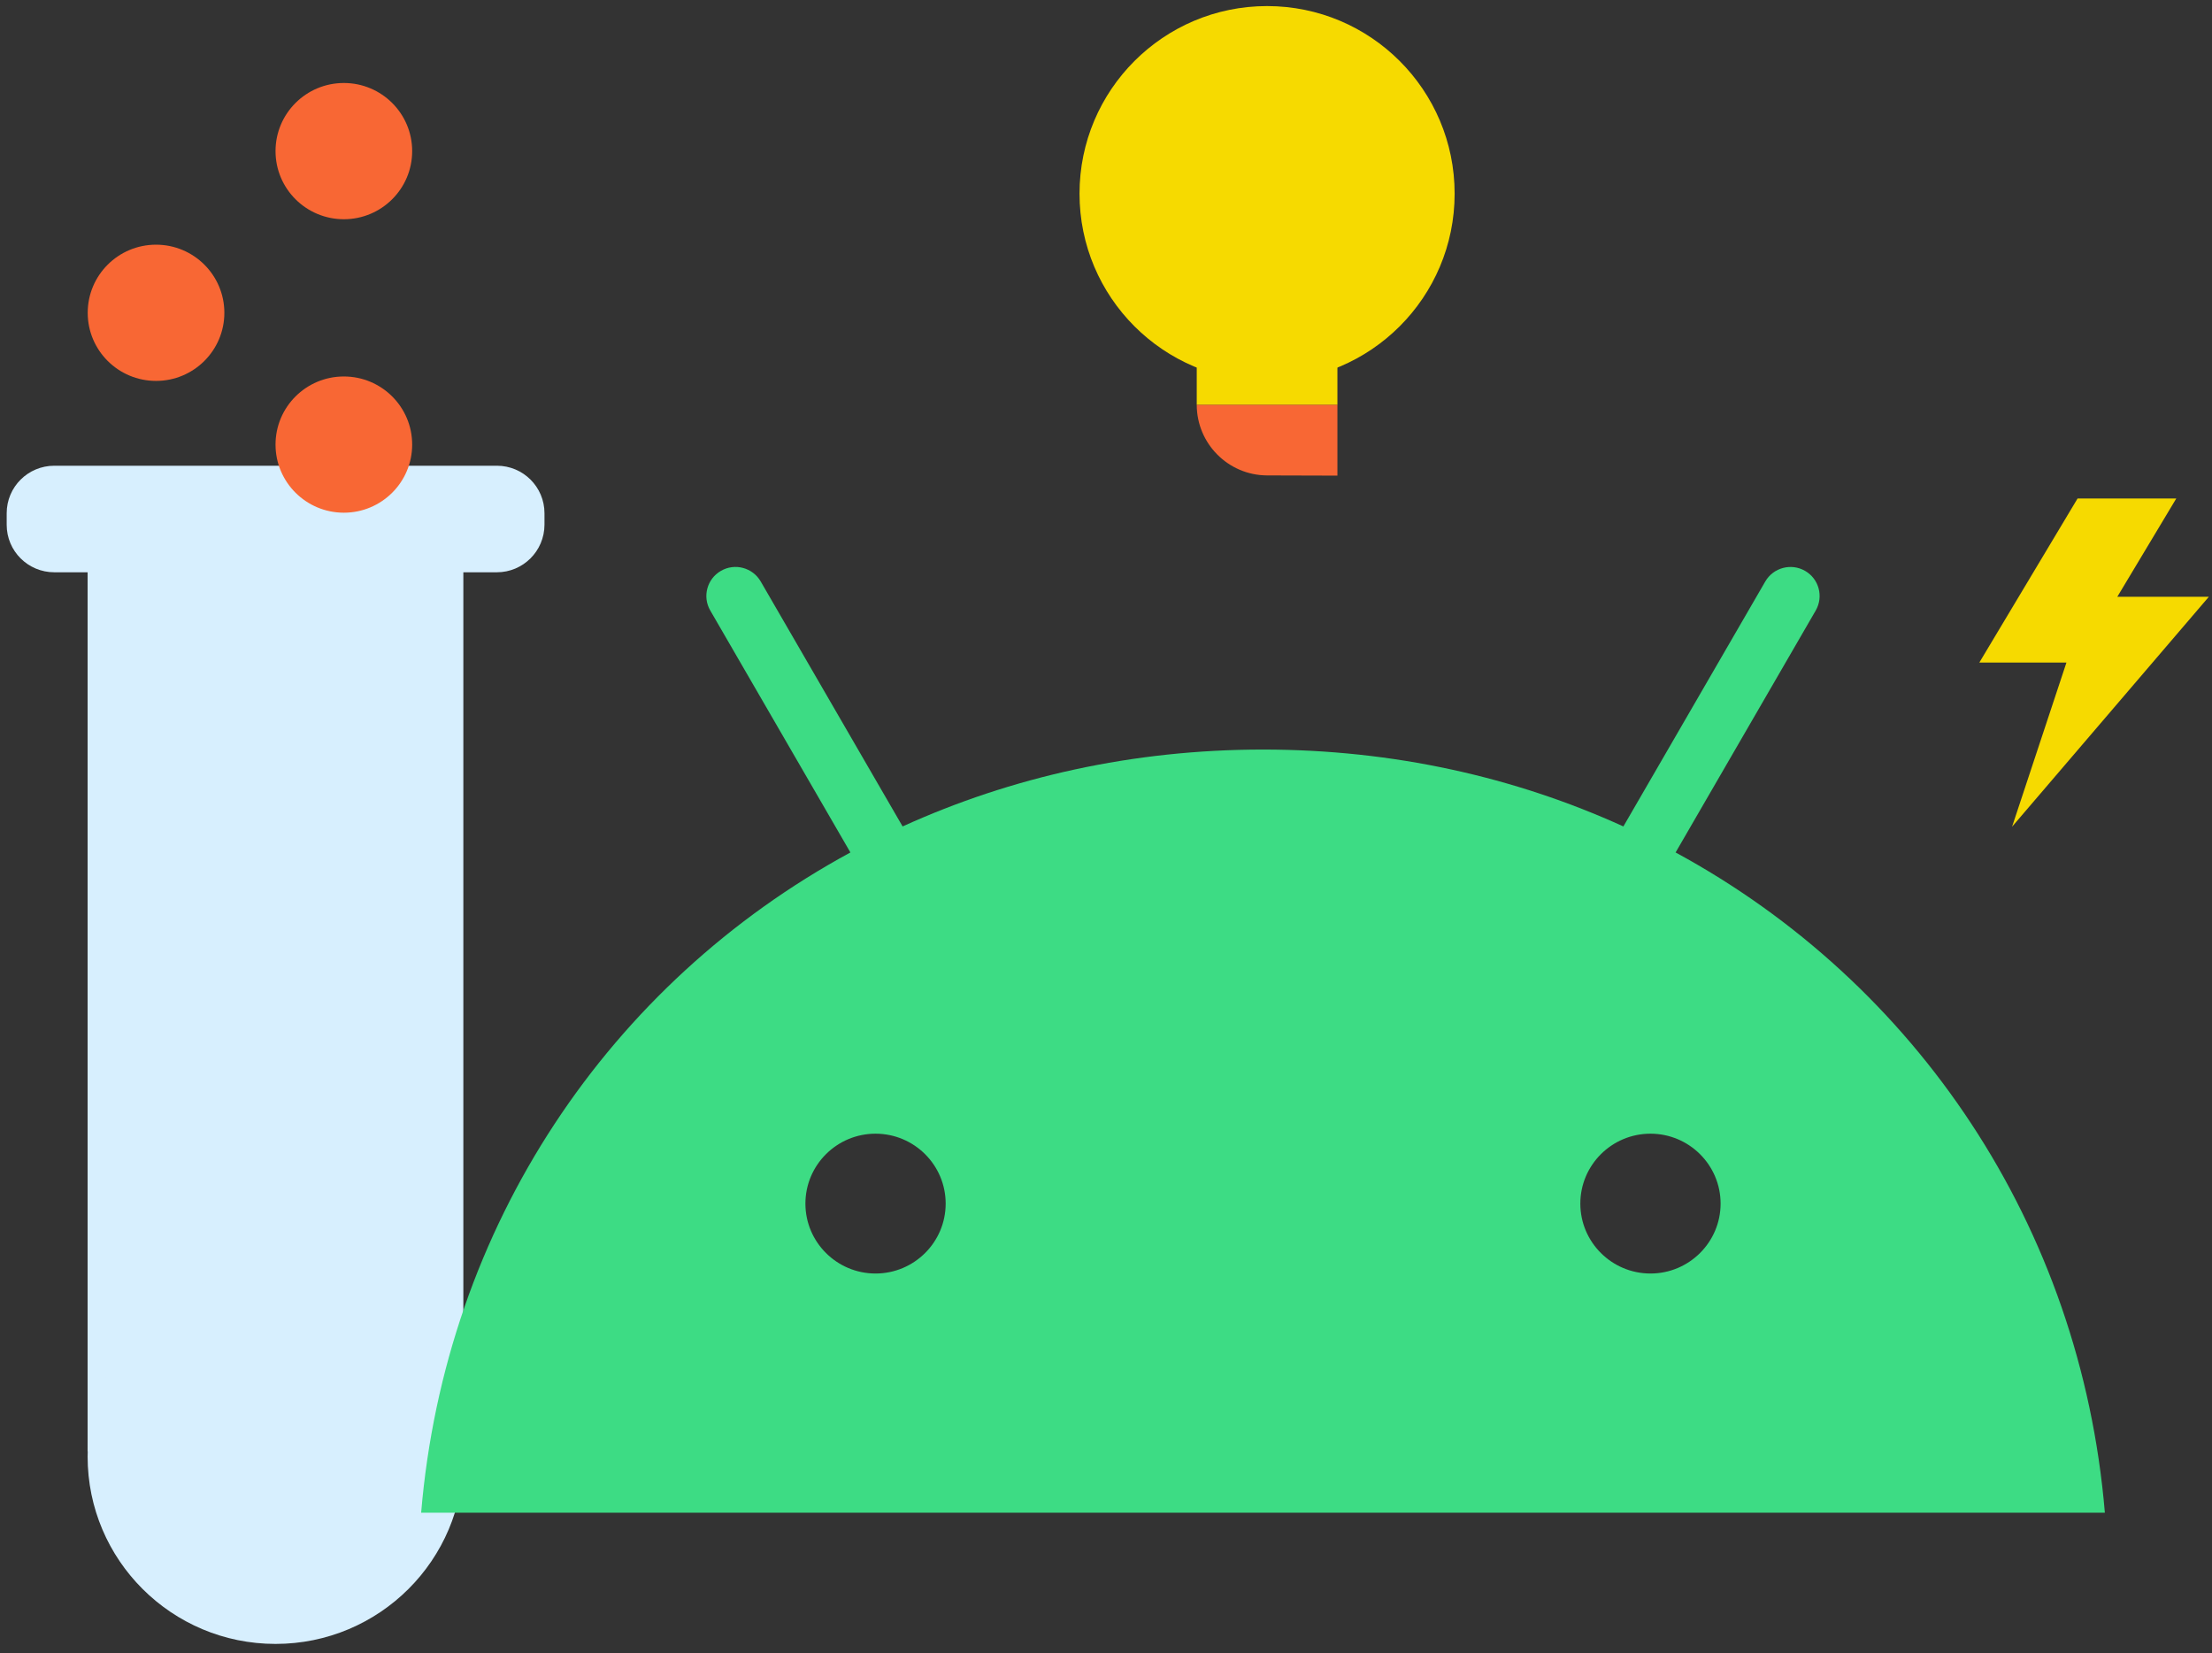
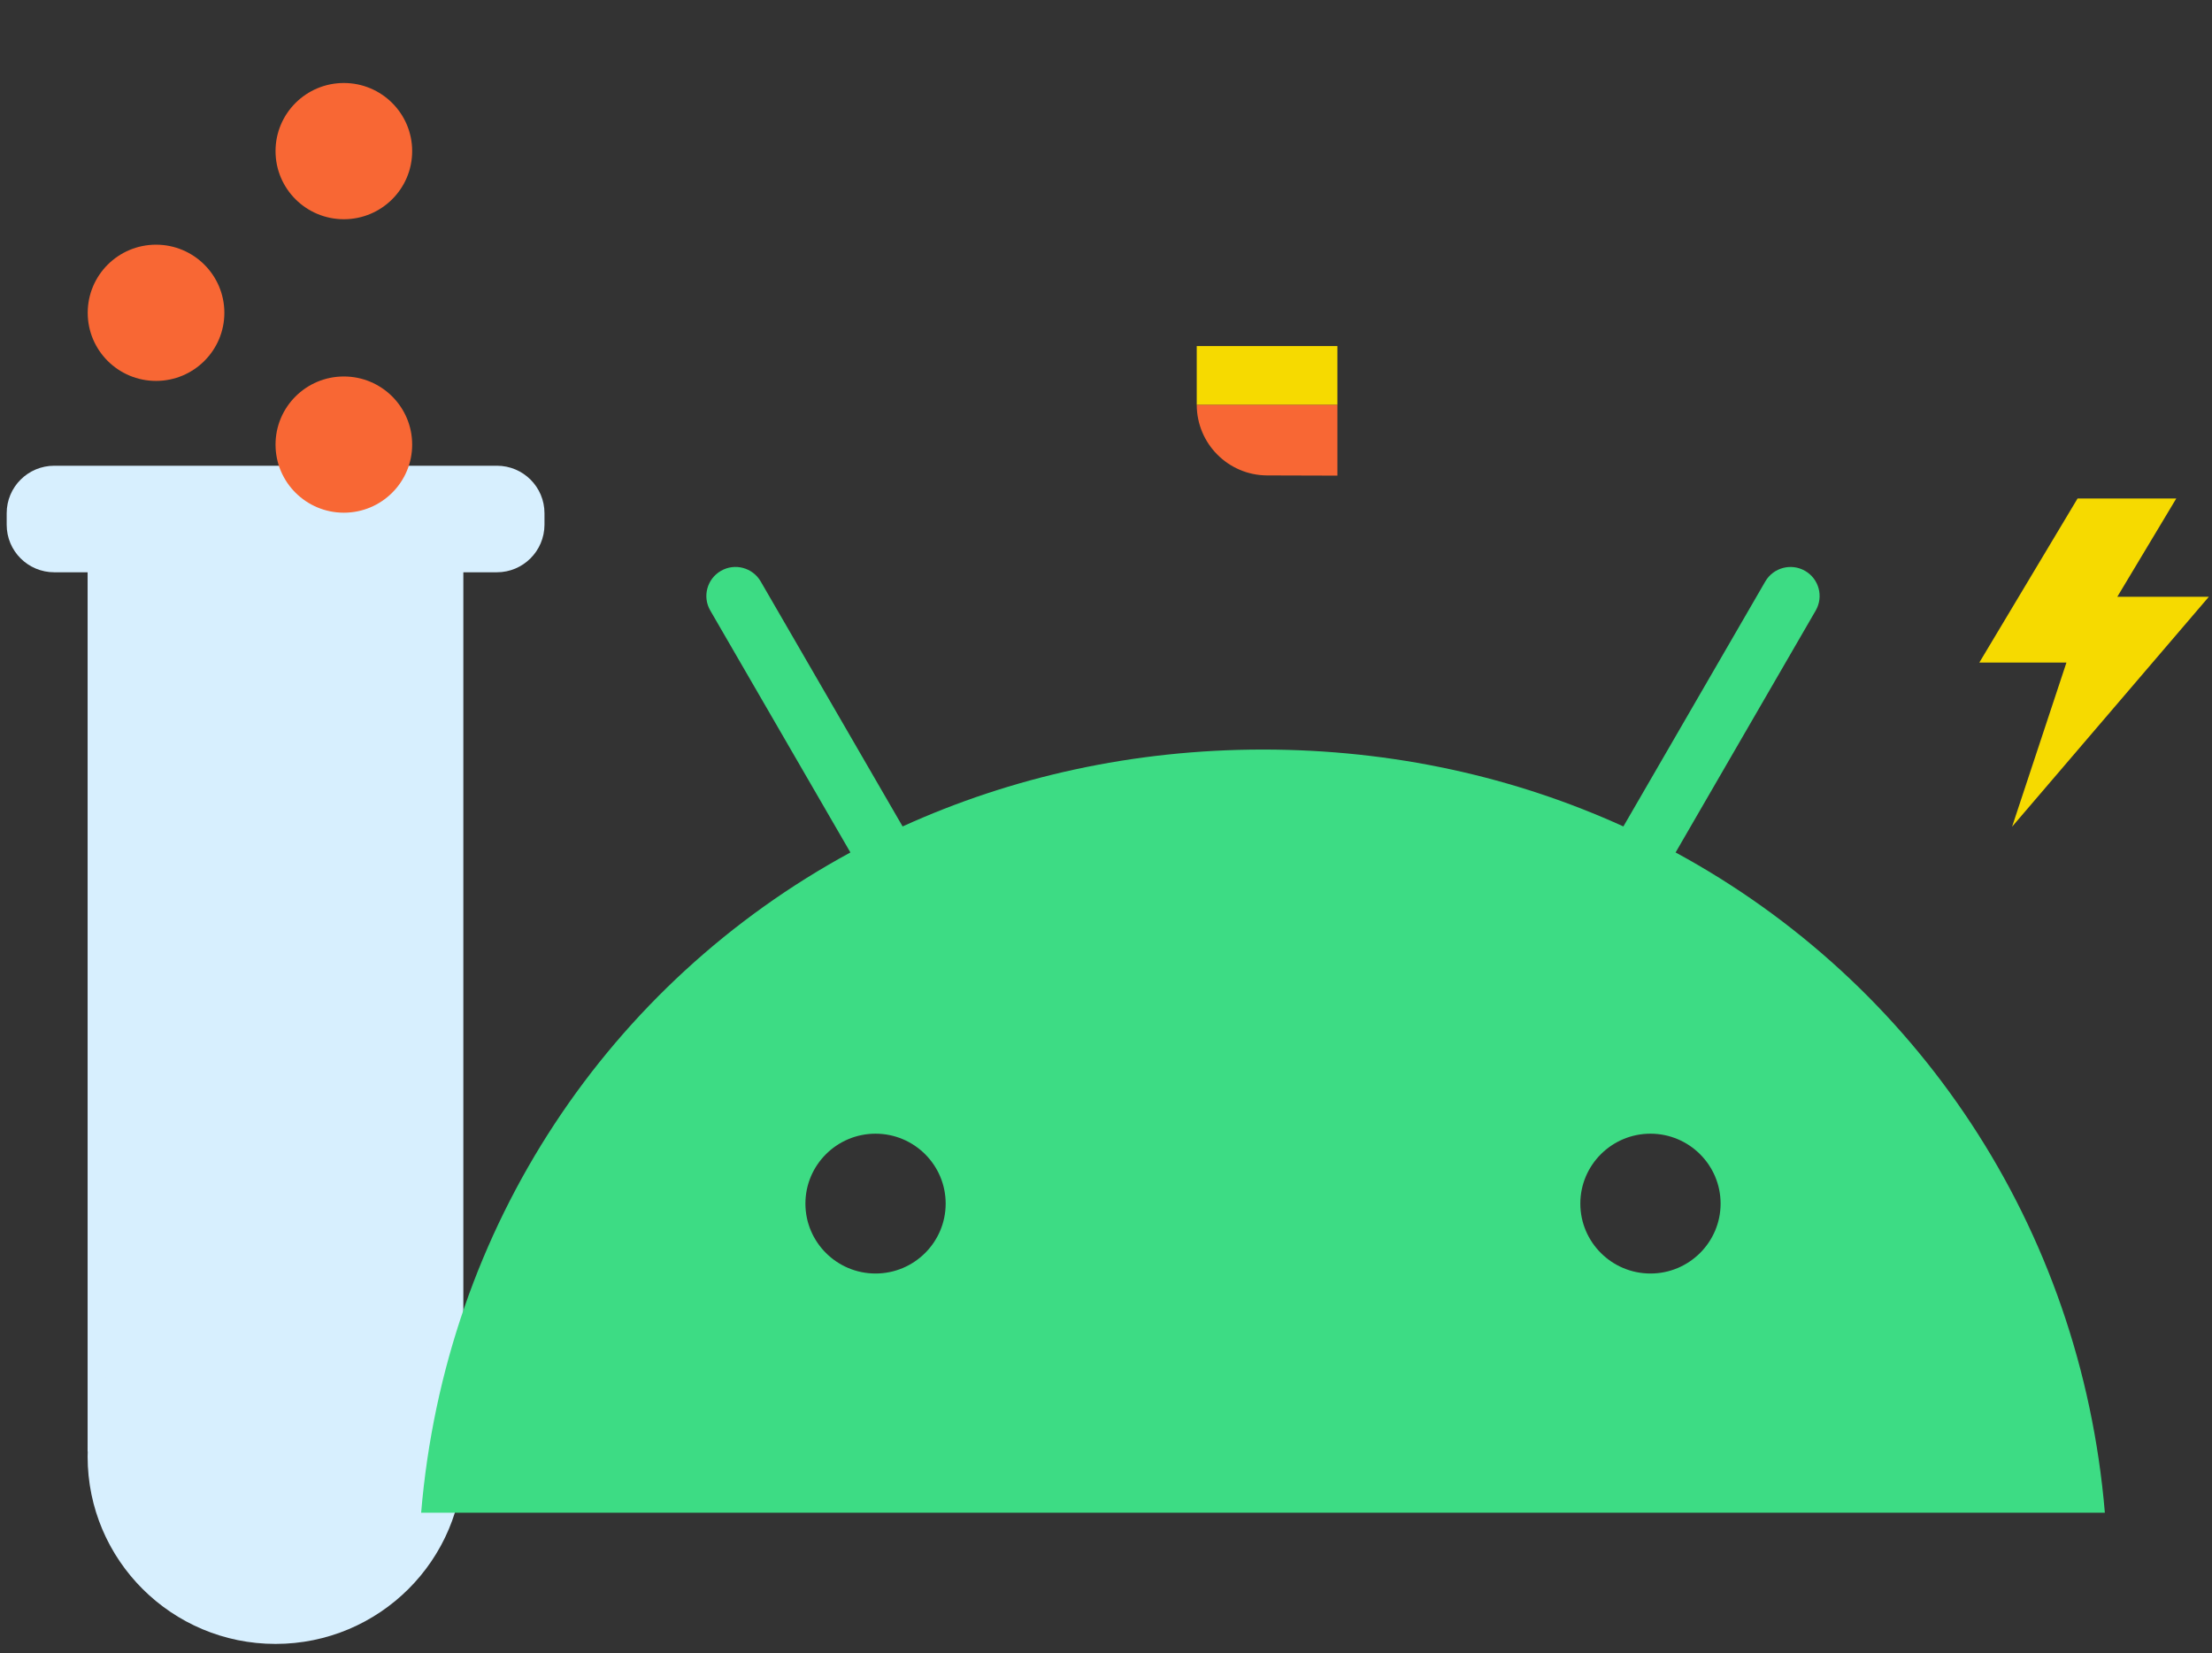
<svg xmlns="http://www.w3.org/2000/svg" width="182" height="136" viewBox="0 0 182 136" fill="none">
  <rect x="0" y="0" width="182" height="136" fill="#333333" stroke="none" />
  <path d="M181.741 49.095H174.21L179.061 41.01H170.939L162.857 54.506H170.024L165.551 68.013L181.741 49.095Z" fill="#F6DA00" />
  <path d="M110.04 33.293V39.129C108.486 39.129 106.304 39.121 104.253 39.112C101.051 39.097 98.466 36.495 98.466 33.293H110.04Z" fill="#F86734" />
-   <path d="M98.466 28.47L98.466 33.293L110.04 33.293L110.04 28.47L98.466 28.47Z" fill="#F6DA00" />
-   <path d="M104.253 31.364C112.776 31.364 119.685 24.455 119.685 15.932C119.685 7.409 112.776 0.5 104.253 0.5C95.731 0.5 88.821 7.409 88.821 15.932C88.821 24.455 95.731 31.364 104.253 31.364Z" fill="#F6DA00" />
+   <path d="M98.466 28.47L98.466 33.293L110.04 33.293L110.04 28.47L98.466 28.47" fill="#F6DA00" />
  <path d="M38.123 42.703H7.209V119.417H38.123V42.703Z" fill="#D7EFFE" />
  <path d="M22.671 135.243C31.209 135.243 38.132 128.342 38.132 119.83C38.132 111.318 31.209 104.418 22.671 104.418C14.132 104.418 7.209 111.318 7.209 119.83C7.209 128.342 14.132 135.243 22.671 135.243Z" fill="#D7EFFE" />
  <path d="M40.88 47.081H4.469C2.302 47.081 0.55 45.335 0.55 43.174V42.222C0.55 40.062 2.302 38.315 4.469 38.315H40.88C43.047 38.315 44.799 40.062 44.799 42.222V43.174C44.791 45.335 43.039 47.081 40.88 47.081Z" fill="#D7EFFE" />
  <path d="M12.839 31.337C15.943 31.337 18.46 28.828 18.46 25.734C18.46 22.639 15.943 20.13 12.839 20.13C9.734 20.13 7.217 22.639 7.217 25.734C7.217 28.828 9.734 31.337 12.839 31.337Z" fill="#F86734" />
  <path d="M28.292 18.036C31.396 18.036 33.913 15.527 33.913 12.432C33.913 9.337 31.396 6.828 28.292 6.828C25.187 6.828 22.67 9.337 22.67 12.432C22.67 15.527 25.187 18.036 28.292 18.036Z" fill="#F86734" />
  <path d="M28.292 42.179C31.396 42.179 33.913 39.67 33.913 36.575C33.913 33.481 31.396 30.972 28.292 30.972C25.187 30.972 22.67 33.481 22.67 36.575C22.67 39.67 25.187 42.179 28.292 42.179Z" fill="#F86734" />
  <path d="M135.798 104.771C132.616 104.771 130.027 102.191 130.027 99.019C130.027 95.847 132.616 93.267 135.798 93.267C138.979 93.267 141.568 95.847 141.568 99.019C141.568 102.191 138.979 104.771 135.798 104.771ZM72.038 104.771C68.856 104.771 66.268 102.191 66.268 99.019C66.268 95.847 68.856 93.267 72.038 93.267C75.22 93.267 77.808 95.847 77.808 99.019C77.808 102.191 75.22 104.771 72.038 104.771ZM137.866 70.131L149.394 50.228C150.055 49.081 149.663 47.623 148.519 46.965C147.375 46.306 145.906 46.696 145.245 47.837L133.57 67.99C124.643 63.928 114.62 61.665 103.918 61.665C93.222 61.665 83.193 63.928 74.265 67.99L62.59 47.837C61.929 46.696 60.461 46.3 59.316 46.965C58.172 47.623 57.775 49.087 58.441 50.228L69.97 70.131C50.175 80.866 36.633 100.843 34.651 124.448H173.185C171.202 100.843 157.661 80.86 137.866 70.131Z" fill="#3DDC84" />
</svg>